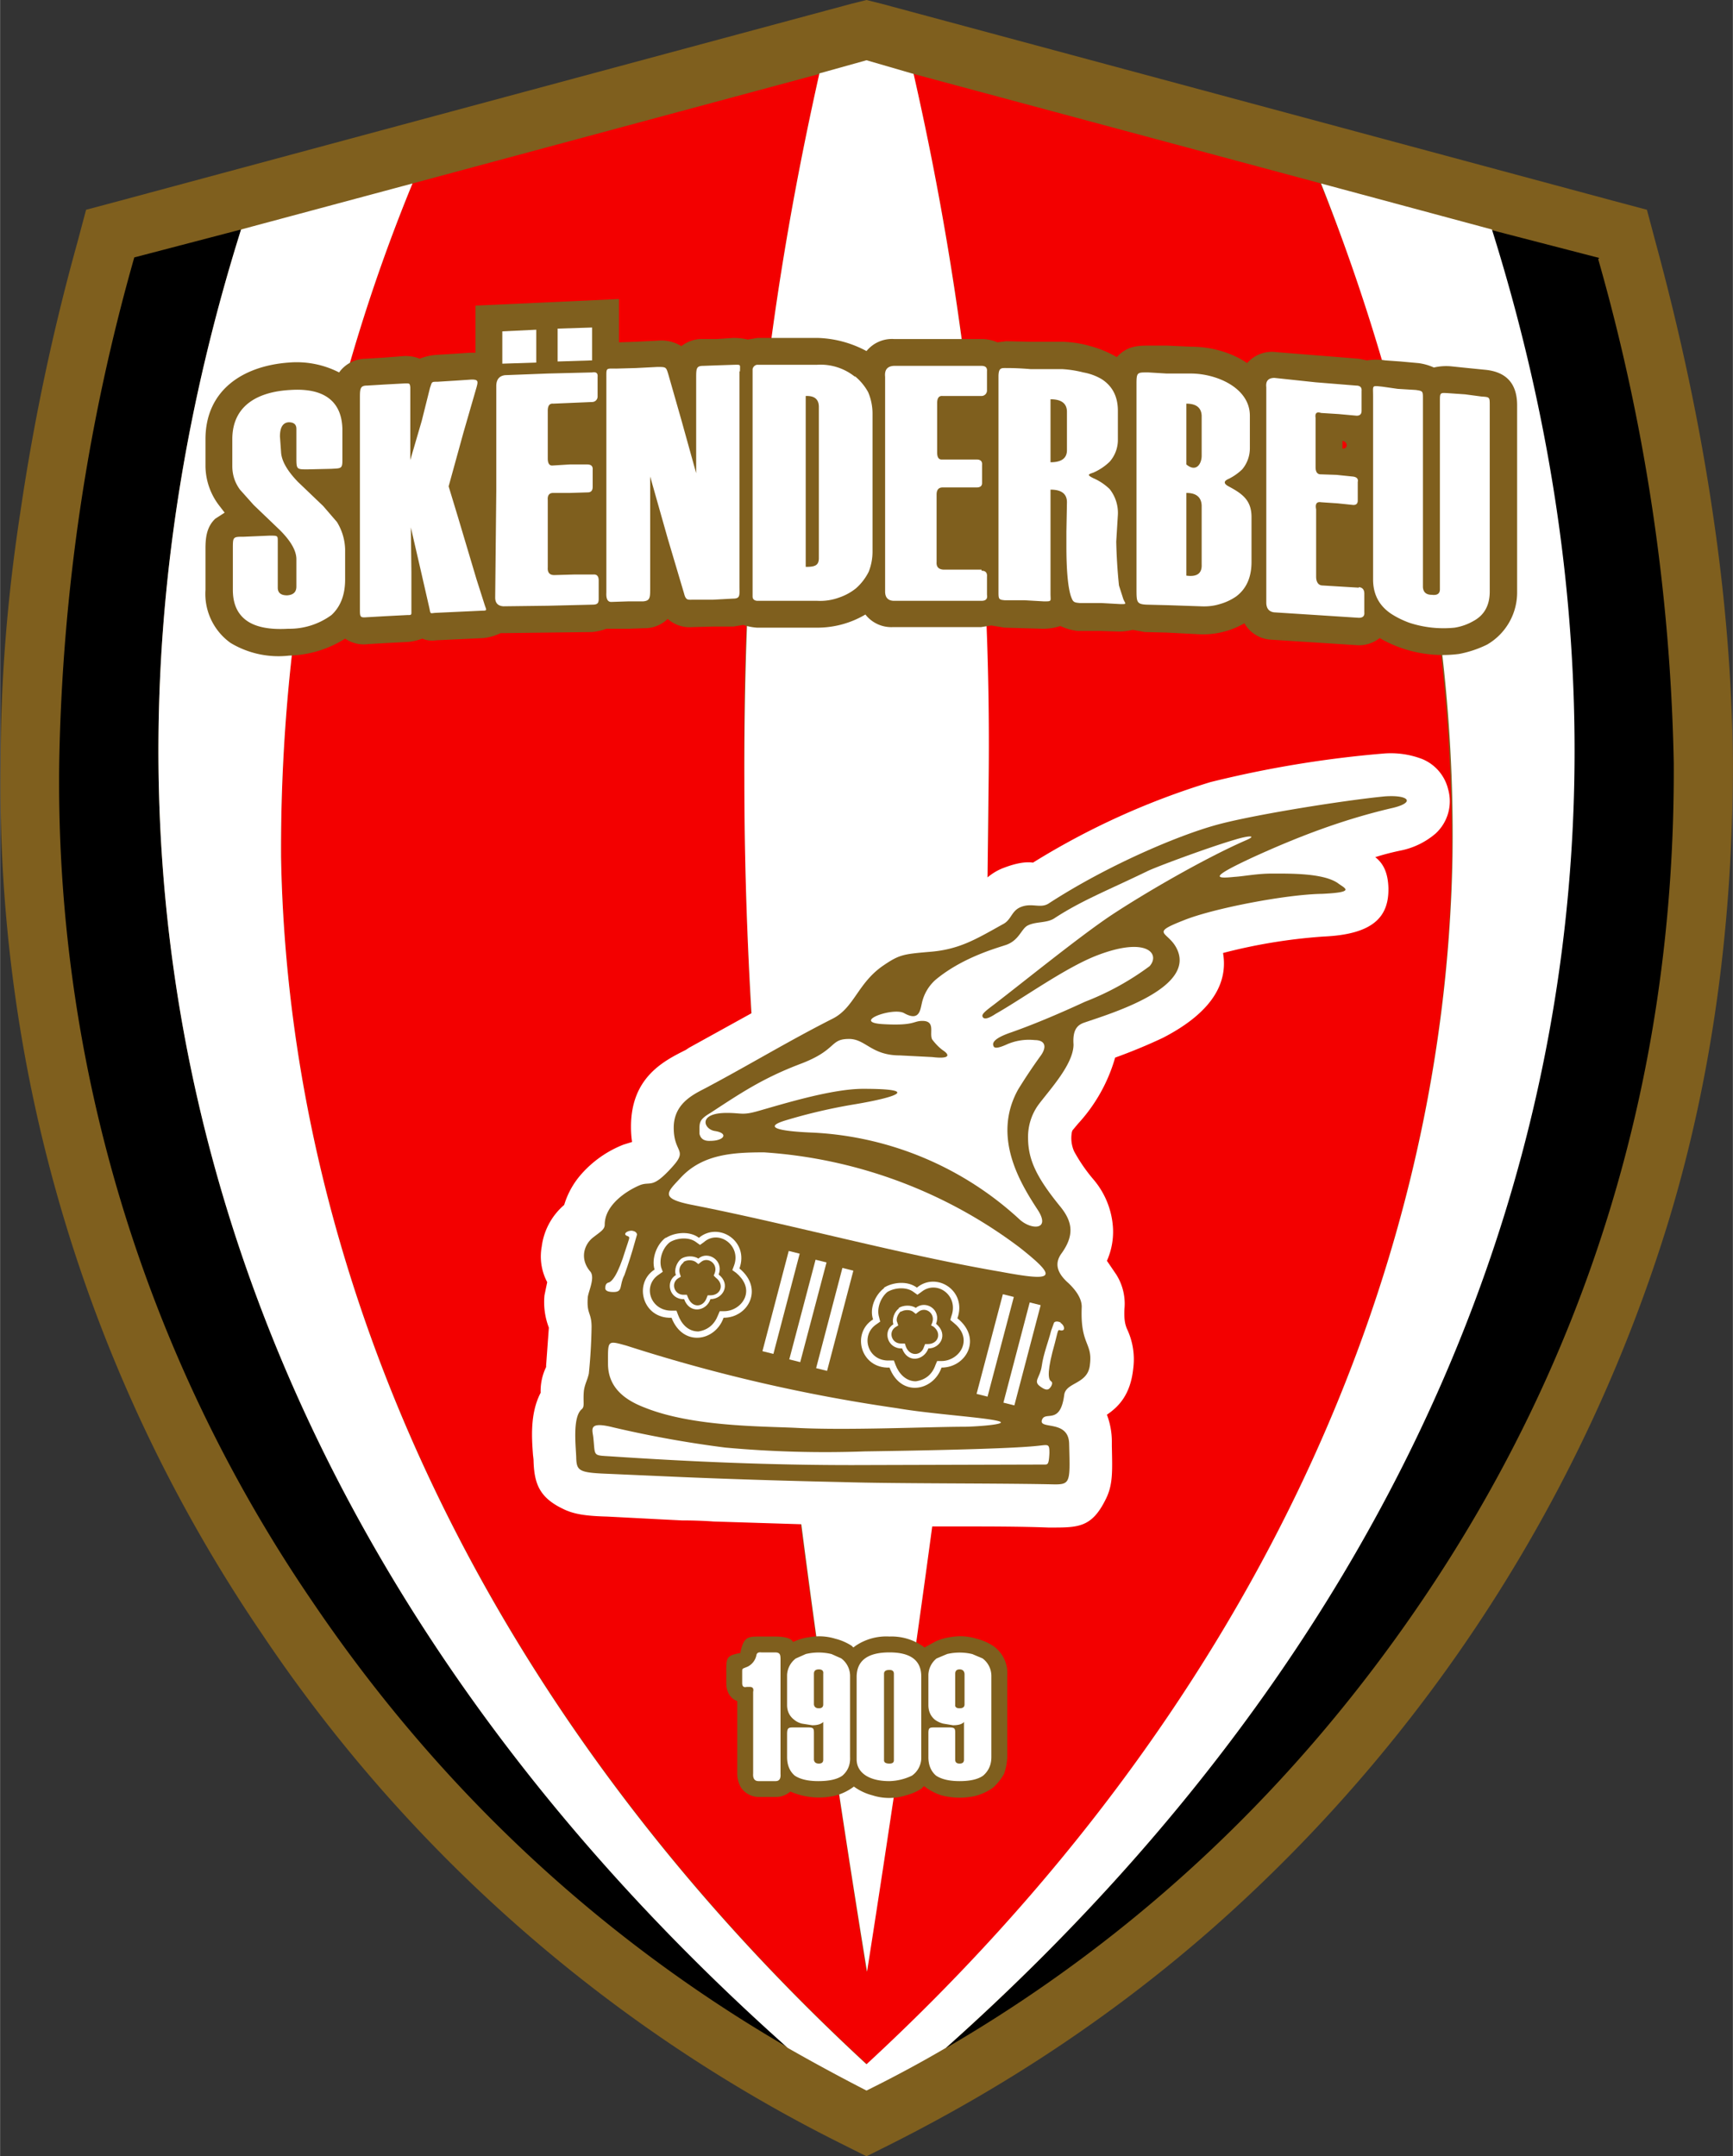
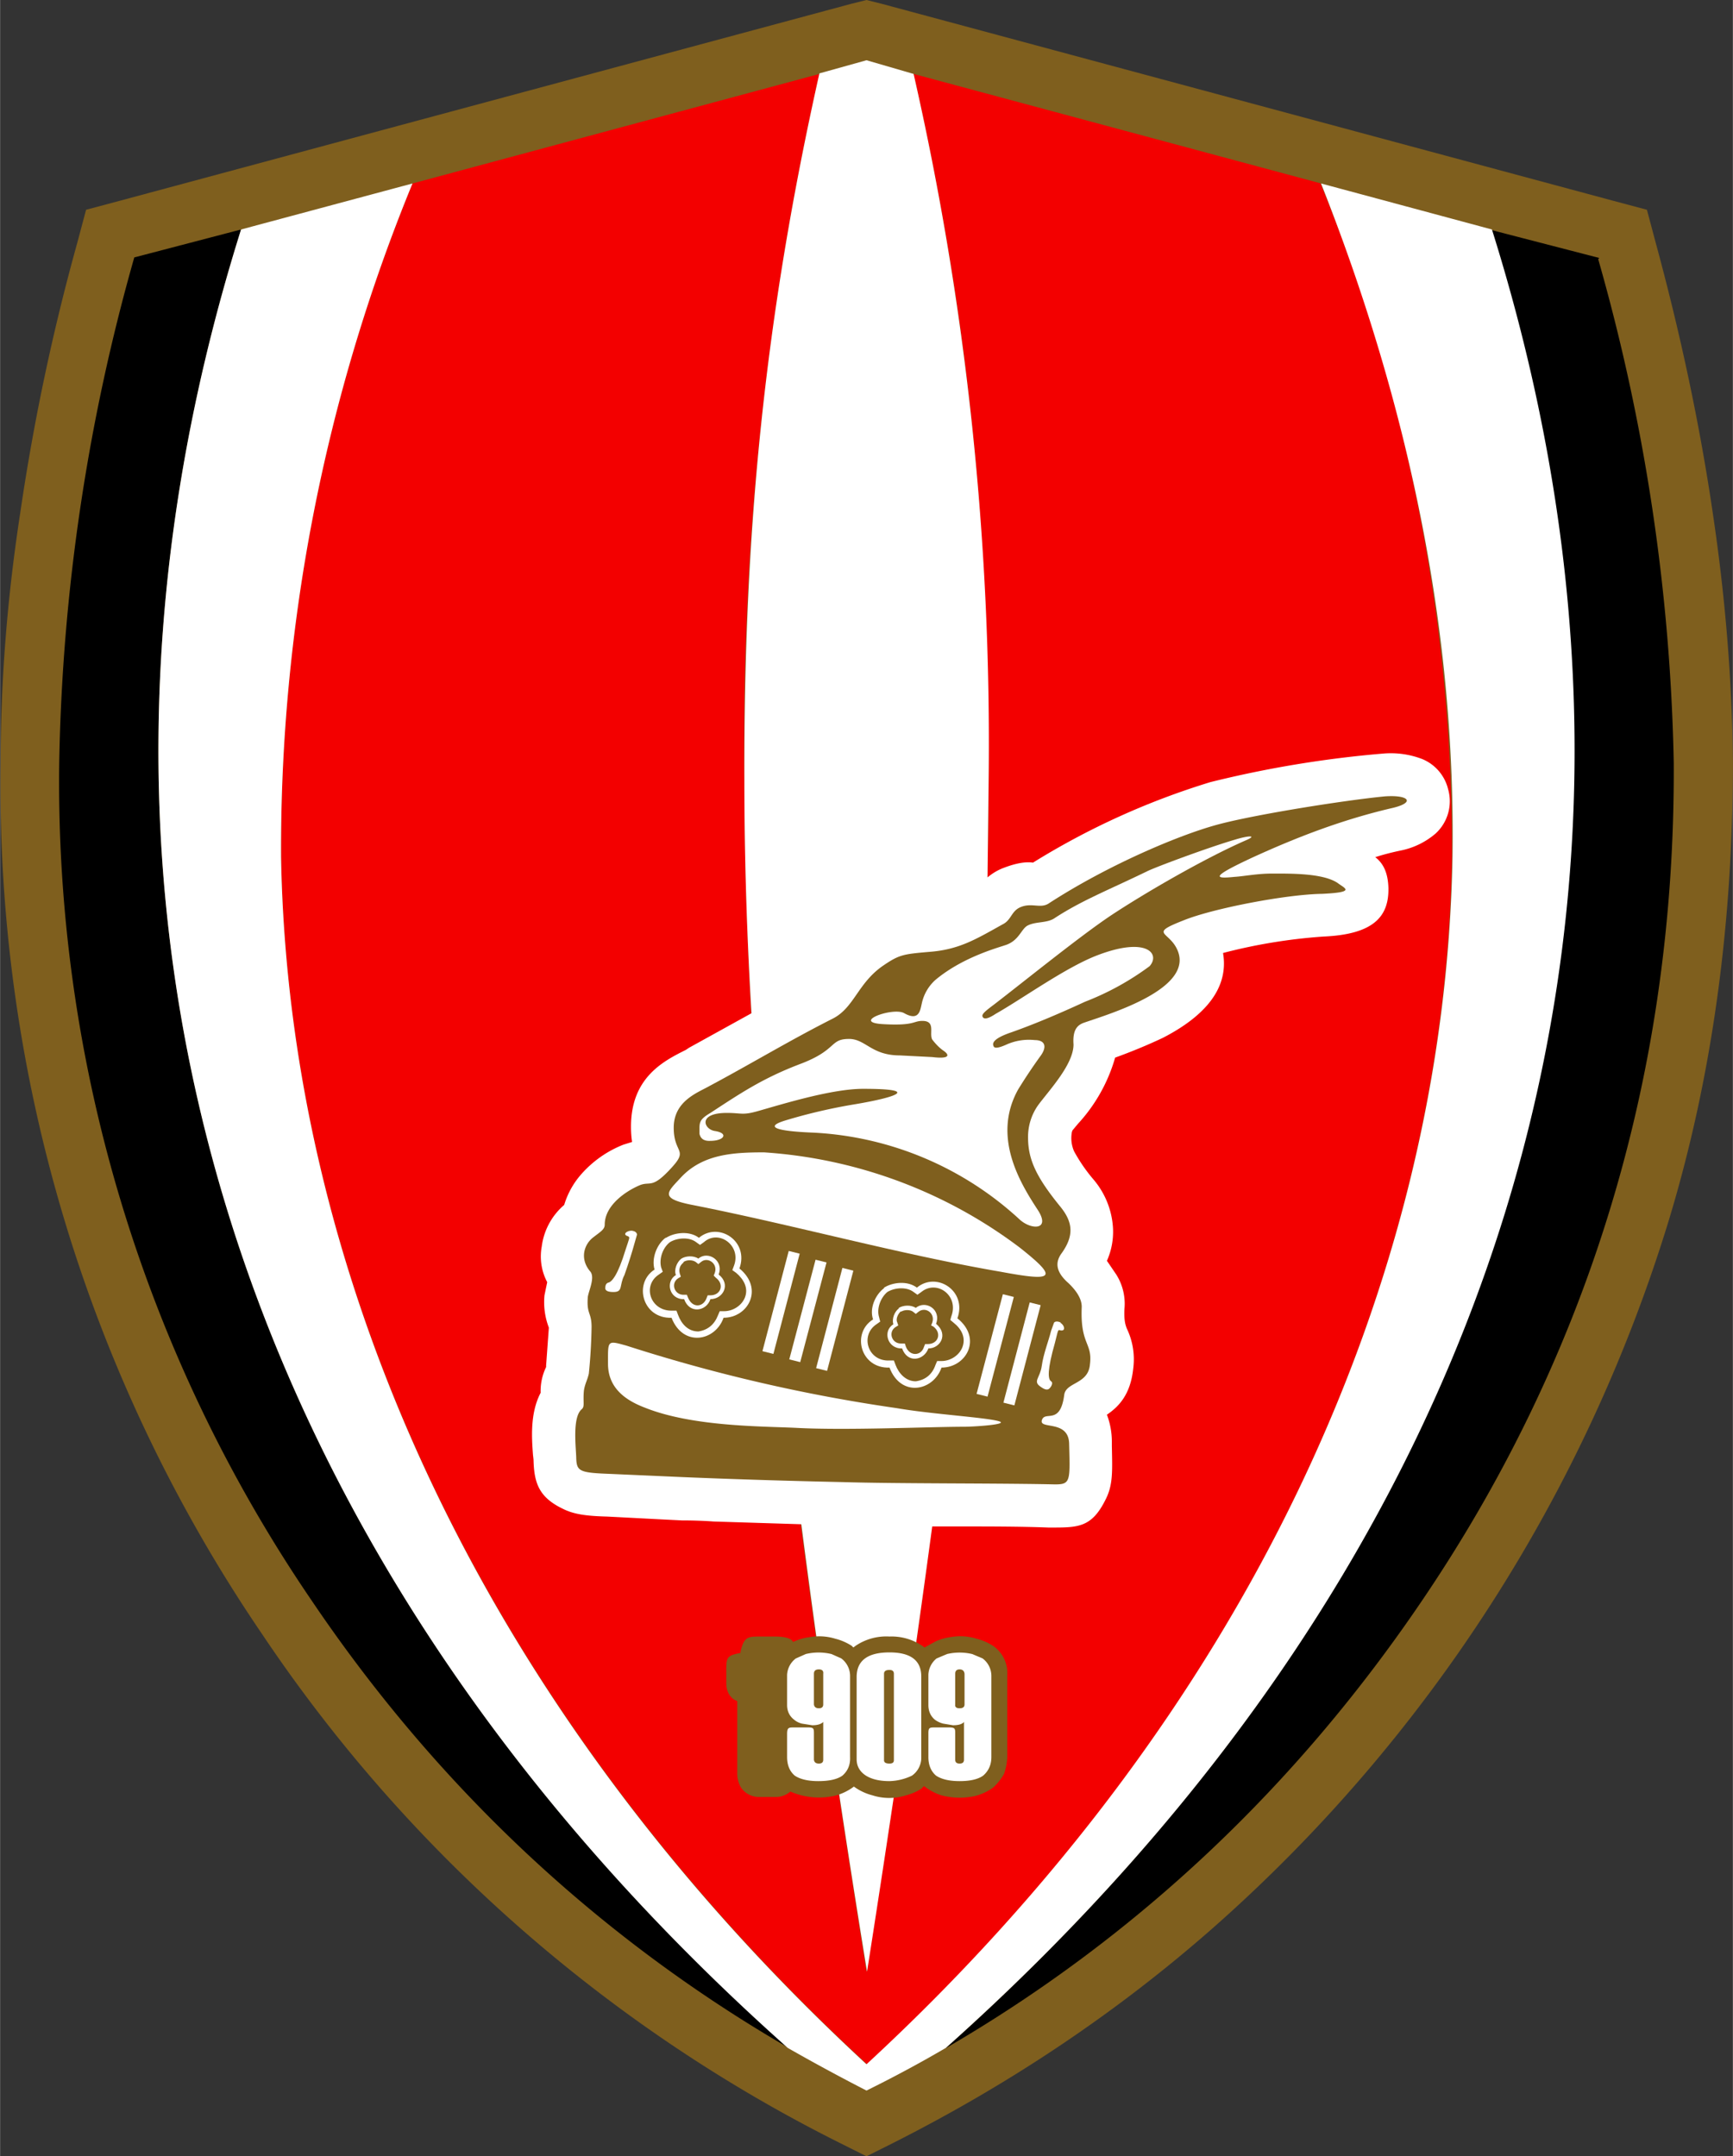
<svg xmlns="http://www.w3.org/2000/svg" xml:space="preserve" width="303.78" height="377.953" style="shape-rendering:geometricPrecision;text-rendering:geometricPrecision;image-rendering:optimizeQuality;fill-rule:evenodd;clip-rule:evenodd" viewBox="0 0 3.164 3.937">
  <rect x="0" y="0" width="3.164" height="3.937" fill="#333333" stroke="none" />
  <defs>
    <style>.fil5{fill:#fff}.fil0,.fil2,.fil3{fill:#000;fill-rule:nonzero}.fil0,.fil3{fill:#7f5f1e}.fil3{fill:#fff}</style>
  </defs>
  <g id="Layer_x0020_1">
    <g id="_310023920">
      <path id="_310024088" d="M1.534 3.913a2.75 2.75 0 0 1-1.056-.93 2.75 2.75 0 0 1-.477-1.591q0-.223.036-.457A4 4 0 0 1 .141.443l.016-.06.06-.016 1.337-.36L1.582 0l.028.007 1.337.36.06.016.016.06q.069.254.104.492.035.234.037.457 0 .45-.117.836a2.823 2.823 0 0 1-.83 1.29q-.262.231-.587.395l-.048.024z" class="fil0" />
      <path id="_310023848" d="m2.412.335-.744-.2c.101.447.138.832.137 1.29-.001.626-.085 1.313-.223 2.175-.138-.862-.222-1.549-.223-2.175a5.5 5.5 0 0 1 .137-1.29l-.743.2a3.2 3.2 0 0 0-.24 1.23c.014.78.38 1.567 1.07 2.204.689-.637 1.055-1.424 1.068-2.204a3.2 3.2 0 0 0-.24-1.23" style="fill:#f30000;fill-rule:nonzero" />
      <path id="_310023752" d="M.44.419.245.47a3.6 3.6 0 0 0-.137.921 2.65 2.65 0 0 0 .46 1.53c.226.335.517.612.87.817C.439 2.849.046 1.673.44.419" class="fil2" />
      <path id="_310023704" d="M2.92.471 2.723.42c.394 1.254.001 2.43-.997 3.32.353-.205.643-.482.87-.817.287-.423.463-.932.46-1.53a3.6 3.6 0 0 0-.138-.92" class="fil2" />
      <path id="_310022696" d="M2.724.419 2.412.335q.249.63.24 1.23c-.014.78-.38 1.567-1.07 2.204C.892 3.132.527 2.345.513 1.565a3.2 3.2 0 0 1 .24-1.23L.44.419c-.394 1.254-.001 2.43.998 3.32q.07.04.144.078.075-.037.145-.078c.998-.89 1.391-2.066.997-3.32" class="fil3" />
      <path id="_310022720" d="M.974 2.665c.001.043.01.069.054.09.02.01.043.013.081.014l.096.005.04.002q.03 0 .058.002l.16.005q.049.381.12.817.068-.434.119-.813h.039c.062 0 .123 0 .173.002h.002c.052 0 .077.001.103-.052.013-.026.012-.05.011-.096v-.007a.14.14 0 0 0-.009-.051c.022-.015.043-.037.048-.084a.13.13 0 0 0-.012-.074c-.002-.006-.005-.013-.004-.035a.1.1 0 0 0-.015-.063l-.017-.025a.13.13 0 0 0 .011-.061.15.15 0 0 0-.036-.088.3.3 0 0 1-.035-.051.06.06 0 0 1-.004-.035l.001-.003.01-.012a.3.3 0 0 0 .068-.121 1 1 0 0 0 .087-.036c.068-.035.122-.085.11-.155a1 1 0 0 1 .183-.03c.094-.004.12-.038.119-.089-.001-.029-.01-.045-.024-.056q.022-.007.046-.012a.14.14 0 0 0 .064-.031.08.08 0 0 0 .023-.081.08.08 0 0 0-.047-.055.16.16 0 0 0-.073-.01 2 2 0 0 0-.314.052 1.376 1.376 0 0 0-.324.147q-.02-.003-.052.009a.1.1 0 0 0-.031.018l.002-.177a5.5 5.5 0 0 0-.137-1.29L1.582.11l-.086.024c-.1.447-.138.832-.137 1.29q0 .208.013.426l-.114.063-.006.004c-.04.02-.1.05-.1.14q0 .016.002.028l-.016.005a.2.2 0 0 0-.076.053.15.15 0 0 0-.032.057.12.12 0 0 0-.041.076.1.1 0 0 0 .01.065l-.005.024a.13.13 0 0 0 .008.059l-.005.069v.003a.1.1 0 0 0-.01.047c-.02.038-.016.085-.014.113z" class="fil3" />
      <path id="_310022528" d="M1.416 3.281h-.03a.04.04 0 0 1-.033-.017.05.05 0 0 1-.007-.026v-.132l-.006-.003q-.014-.01-.014-.03v-.02c0-.027 0-.03.026-.035v-.002c.006-.028.014-.028.036-.028h.026q.029 0 .034.01l.002-.001a.1.1 0 0 1 .029-.008.1.1 0 0 1 .046.003.1.1 0 0 1 .03.013l.003.003.004-.003a.1.1 0 0 1 .062-.017.1.1 0 0 1 .064.02l.02-.011a.1.1 0 0 1 .028-.008.1.1 0 0 1 .047.003.1.1 0 0 1 .03.013.06.06 0 0 1 .026.054v.149a.1.1 0 0 1-.006.031.1.1 0 0 1-.02.025.1.1 0 0 1-.032.015.13.13 0 0 1-.062-.001.1.1 0 0 1-.032-.017l-.005.005a.1.1 0 0 1-.028.012.1.1 0 0 1-.061 0 .1.1 0 0 1-.034-.016.1.1 0 0 1-.032.016.13.13 0 0 1-.084-.007.04.04 0 0 1-.027.01" class="fil0" />
-       <path id="_310026744" d="M2.277.663a.06.06 0 0 1 .054-.02l.075.006.075.006.015.003a.1.1 0 0 1 .033 0l.028.002.033.003a.1.1 0 0 1 .028.008.1.1 0 0 1 .033-.002l.029.003.03.003q.06.005.06.065v.34a.11.11 0 0 1-.055.097.2.2 0 0 1-.051.017.23.23 0 0 1-.145-.029.06.06 0 0 1-.041.013L2.4 1.173l-.078-.005a.06.06 0 0 1-.05-.03.15.15 0 0 1-.083.02l-.059-.003-.04-.001-.022-.004a.1.1 0 0 1-.026.003l-.034-.001h-.04a.1.1 0 0 1-.032-.009.1.1 0 0 1-.032.005l-.036-.001-.034-.001-.024-.004-.019.003h-.161a.06.06 0 0 1-.05-.023.172.172 0 0 1-.087.024h-.111a.1.1 0 0 1-.025-.005l-.018.003h-.037l-.038.001a.06.06 0 0 1-.045-.015.06.06 0 0 1-.043.017l-.028.001h-.041a.1.1 0 0 1-.026.006l-.081.001-.081.001H.914a.1.1 0 0 1-.031.009l-.043.002-.043.002q-.015.002-.026-.003a.1.1 0 0 1-.026.006l-.038.002-.035.002a.06.06 0 0 1-.042-.01.2.2 0 0 1-.102.031.17.17 0 0 1-.107-.023.11.11 0 0 1-.046-.097v-.075c0-.02.002-.04.018-.055L.41.936.4.923A.12.12 0 0 1 .375.851V.802c0-.09.069-.134.152-.14A.17.17 0 0 1 .619.68.06.06 0 0 1 .667.655L.7.653.739.65Q.755.65.766.655a.1.1 0 0 1 .03-.007L.828.646l.03-.002h.01V.558L1.13.546v.079l.03-.001.04-.002a.07.07 0 0 1 .044.01.06.06 0 0 1 .038-.013h.027l.03-.002q.014 0 .026.003l.018-.003h.11a.2.2 0 0 1 .089.024.06.06 0 0 1 .05-.022h.16q.015 0 .029.006l.016-.002.045.001h.059q.026.001.05.008a.2.2 0 0 1 .048.02l.005-.005c.017-.015.033-.016.054-.016h.032l.045.002c.035 0 .073.01.102.03m.174.142v.014c.011.001.01-.013 0-.014" style="fill:#7f5f1e" />
-       <path id="_310026336" d="M2.705.724 2.675.72 2.646.718c-.017-.001-.017-.002-.017.015v.343q0 .012-.015.01-.015 0-.016-.014V.728c0-.014 0-.014-.013-.016L2.552.71 2.524.706c-.02-.002-.017-.003-.017.017v.335q0 .04.032.062.015.01.034.017a.2.2 0 0 0 .083.009.1.1 0 0 0 .034-.012q.03-.016.03-.054V.74c0-.015 0-.015-.015-.016M.59.924.544.88Q.514.849.513.825L.511.797q0-.025.016-.026.014 0 .014.012v.051c0 .023 0 .023.02.023L.605.856c.017-.001.02 0 .02-.015V.783Q.624.745.6.727T.53.712C.474.715.424.738.424.802v.049q0 .024.014.043l.025.028.048.046q.03.03.03.053v.05q0 .015-.017.016-.017 0-.017-.014V.988c0-.01 0-.01-.015-.01L.445.98c-.02 0-.02 0-.02.022v.075q0 .038.025.056t.076.015a.13.13 0 0 0 .079-.025Q.63 1.1.63 1.058v-.055a.1.1 0 0 0-.015-.05zm.28.134-.017-.057L.836.944.819.888.846.79.87.707C.873.696.873.693.861.693l-.03.002-.032.002c-.012 0-.01 0-.014.011L.77.768.749.84V.707C.748.7.748.7.74.7L.703.702.67.704C.658.704.657.709.657.725v.387c0 .014 0 .016.012.015l.035-.002.039-.002c.009 0 .008 0 .008-.009v-.07L.75.963l.018.078.016.07c.002.01.001.009.01.008l.043-.002.043-.002c.01 0 .008-.001.005-.01zm.212-.009h-.035l-.035.001Q.999 1.05 1 1.036V.913Q.999.9 1.01.9h.031l.032-.001q.009 0 .009-.01V.858q.001-.01-.01-.01L1.04.848 1.008.85Q1 .85 1 .837V.75q0-.014.01-.013l.071-.003a.01.01 0 0 0 .01-.01V.688q.001-.01-.01-.008L1 .682.922.685Q.906.687.906.705v.191l-.002.195q0 .015.015.016L1 1.106l.082-.002c.01 0 .011-.004.011-.011V1.06q0-.012-.01-.011M1.018.6l.063-.002v.06L1.018.66zM.917.605.979.602v.06L.917.664zm.434.073c0-.013.002-.012-.01-.012l-.03.001-.027.001c-.012 0-.013.004-.013.02v.176L1.244.767 1.22.683C1.216.67 1.216.67 1.2.67l-.039.002-.036.001c-.019 0-.018-.002-.018.017v.392q-.001.018.01.017l.03-.001h.027c.013-.001.013-.007.013-.024V.87l.032.113.03.101c.003.012.007.011.014.011h.038l.037-.002c.014 0 .012-.006.012-.023V.678m.211.01a.1.1 0 0 0-.069-.022h-.11a.01.01 0 0 0-.008.008v.415q0 .007.008.008h.11a.1.1 0 0 0 .04-.006.1.1 0 0 0 .031-.017.1.1 0 0 0 .023-.03.1.1 0 0 0 .007-.037V.756a.1.1 0 0 0-.008-.04.1.1 0 0 0-.024-.029m-.066.332c0 .014-.008.016-.024.016V.723q.024-.001.024.02zm.297.021h-.07q-.013-.001-.012-.014V.903Q1.71.89 1.721.89h.062q.01 0 .01-.008V.849q.001-.01-.01-.01h-.064q-.008 0-.008-.013v-.09q0-.014.01-.013h.071a.01.01 0 0 0 .01-.01V.678q.001-.01-.01-.01h-.16q-.018.001-.016.02v.392q0 .016.015.017h.161q.012 0 .01-.011v-.033q.001-.011-.01-.011m.251.027a1 1 0 0 1-.005-.08L2.041.94a.07.07 0 0 0-.015-.047.1.1 0 0 0-.03-.02c-.012-.006-.009-.007 0-.01a.1.1 0 0 0 .03-.02.06.06 0 0 0 .015-.041V.75q0-.039-.03-.058A.1.1 0 0 0 1.978.68.2.2 0 0 0 1.94.674h-.058Q1.859.672 1.838.672c-.01 0-.015-.001-.015.016v.391c0 .015 0 .016.012.017h.036l.035.002c.015 0 .012 0 .012-.014v-.19q.03 0 .03.023l-.001.054v.026q0 .065.008.091c.004.011.005.012.016.013h.039l.036.002c.012 0 .009 0 .005-.009zM1.918.844V.729q.03 0 .03.023v.07q0 .022-.03.022m.327.045c-.01-.005-.013-.01-.001-.015a.1.1 0 0 0 .024-.017.06.06 0 0 0 .014-.038v-.06c0-.051-.061-.077-.108-.077H2.13L2.097.68c-.02 0-.022-.001-.022.02v.375c0 .024 0 .028.018.029l.04.001.059.002q.019.001.035-.004a.1.1 0 0 0 .03-.014q.028-.021.028-.063V.944c0-.03-.016-.042-.04-.055M2.166.795V.737q.027 0 .028.022v.073c0 .015-.01.031-.028.016zm.028.236q.001.024-.028.02V.9q.027 0 .028.023v.108m.287.042-.033-.002-.033-.002c-.009 0-.012-.008-.012-.016V.93Q2.4.915 2.412.917l.03.002.029.003q.008 0 .008-.008V.88q.002-.009-.01-.01L2.44.867 2.41.866Q2.402.865 2.402.853v-.09Q2.4.75 2.412.754l.032.002.033.003q.009 0 .009-.009V.714q.001-.01-.01-.01L2.402.698 2.327.69q-.017 0-.015.017V1.1q0 .016.014.018l.078.005.077.005q.011 0 .01-.01v-.034q0-.011-.01-.012" class="fil3" />
      <path id="_310024784" d="m1.794 3.028-.019-.008a.1.1 0 0 0-.046 0l-.019.008a.04.04 0 0 0-.015.03v.055q0 .017.012.027.007.005.015.007l.018.003q.015 0 .02-.006v.069q0 .007-.008.007t-.008-.007v-.047c0-.01 0-.012-.012-.012h-.024c-.011 0-.013 0-.013.011v.043q0 .022.014.034.015.01.043.01.029 0 .043-.01.015-.013.015-.034v-.149a.04.04 0 0 0-.016-.031m-.033.084q0 .007-.009.007t-.008-.007v-.056q0-.008.008-.008t.009.008z" class="fil3" />
-       <path id="_310024880" d="M1.414 3.017H1.39q-.008-.001-.009.005a.03.03 0 0 1-.016.021l-.005.002c-.005.002-.005.002-.005.008v.02q0 .009.008.007h.006q.008 0 .006.009v.149q-.001.014.01.014h.031q.01 0 .009-.013v-.207c0-.01 0-.015-.01-.015" class="fil3" />
      <path id="_310024976" d="M1.624 3.017q-.06 0-.06.045v.15q0 .019.017.03.016.01.043.01a.1.1 0 0 0 .041-.01.04.04 0 0 0 .017-.031v-.15q0-.044-.058-.044m.008.197q0 .006-.008.006-.01 0-.01-.006v-.158q0-.007.01-.007.008 0 .008.007z" class="fil3" />
      <path id="_310024112" d="m1.536 3.028-.018-.008a.1.1 0 0 0-.047 0l-.018.008a.04.04 0 0 0-.016.03v.055q0 .017.013.027.006.005.014.007l.019.003q.014 0 .02-.006v.069q0 .007-.008.007t-.009-.007v-.047c0-.01 0-.012-.011-.012H1.45c-.01 0-.013 0-.013.012v.042q0 .022.014.034.015.01.043.01.03 0 .044-.01.015-.013.014-.034v-.149a.04.04 0 0 0-.016-.031m-.033.084q0 .007-.008.007t-.009-.007v-.056q0-.008.009-.008t.008.008z" class="fil3" />
      <path id="_310025096" d="M1.052 2.663c0-.017-.008-.075.01-.09.006-.005.002-.013.004-.034.002-.013.006-.018.009-.031a1 1 0 0 0 .005-.085c0-.027-.009-.023-.007-.053 0-.01.014-.036.005-.048-.02-.023-.012-.049.004-.062.014-.011.022-.015.022-.024 0-.035.038-.061.064-.072.02-.008.022.008.059-.033.03-.033.003-.025.003-.072 0-.049.044-.064.065-.076.075-.04.146-.083.225-.123.04-.02.046-.066.094-.098.028-.019.036-.02.082-.024.054-.004.084-.022.134-.05.017-.008.016-.025.034-.032.02-.008.035.003.05-.006.109-.071.244-.128.315-.146.07-.018.227-.043.3-.05.045-.003.056.012.01.022-.089.021-.17.052-.253.09-.075.035-.07.039-.032.035.017-.001.041-.006.068-.006.033 0 .093-.001.12.017.013.01.035.017-.028.02-.067.001-.2.027-.252.048-.064.025-.03.02-.014.051.038.073-.122.12-.168.136-.012.004-.022.012-.02.04 0 .036-.043.082-.064.11a.1.1 0 0 0-.019.06c0 .04.015.072.058.125.024.029.027.054.002.088-.01.015-.01.032.014.053q.024.023.024.043c-.003.07.02.065.015.105-.003.037-.044.032-.047.056-.007.054-.033.03-.04.044-.01.021.048-.001.049.045.002.076.003.075-.037.074-.108-.002-.28-.001-.378-.004-.094-.002-.193-.005-.289-.009l-.136-.006c-.054-.002-.059-.005-.06-.028" class="fil0" />
      <path id="_310025264" d="m1.831 2.363-.048.182.02.005.048-.182z" class="fil3" />
      <path id="_310025360" d="M1.12 2.359c.018 0 .01-.012.02-.031q.011-.031.019-.06l.004-.014q-.001-.006-.01-.007c-.009 0-.017.007-.007.01.005.002.003.003-.004.025-.014.046-.025.059-.032.06q-.005.002-.005.01 0 .007.015.007" class="fil3" />
      <path id="_310025456" d="M2.255 1.533c-.048.014-.145.05-.161.058-.07.034-.119.053-.168.085-.014.01-.035.006-.05.014-.011.006-.015.025-.036.034-.008.004-.078.02-.132.065a.08.08 0 0 0-.025.043c-.003.013-.005.033-.032.018-.02-.012-.1.017-.037.02.056.003.053-.006.07-.006.025 0 .012.023.018.034q.01.013.02.02c.012.008.013.016-.02.012l-.059-.003c-.054 0-.063-.032-.096-.03-.032.001-.02.021-.087.046-.068.026-.108.053-.163.089-.022.013-.02.018-.02.038q.003.014.02.013c.025 0 .034-.014.008-.018-.02-.003-.032-.033.022-.033.028 0 .028.005.059-.004.049-.014.134-.04.19-.04.108 0 .057.016-.014.028a1 1 0 0 0-.129.03c-.045.014 0 .02.052.022a.6.6 0 0 1 .376.158c.021.02.059.021.033-.018-.032-.049-.083-.133-.035-.219a1 1 0 0 1 .04-.06c.013-.017.01-.03-.01-.03a.1.1 0 0 0-.051.008q-.022.01-.024.003-.006-.012.032-.025.057-.02.135-.056a.5.5 0 0 0 .118-.065c.02-.023-.006-.054-.095-.02-.058.022-.138.08-.186.107q-.018.012-.023.007c-.004-.005 0-.009.02-.024.056-.043.157-.125.214-.163.062-.041.169-.103.244-.136.024-.01.008-.01-.018-.002" class="fil3" />
      <path id="_310025552" d="m1.9 2.383-.02-.005-.048.183.02.005z" class="fil3" />
      <path id="_310025648" d="M1.937 2.415c-.005-.003-.012-.003-.013.001l-.005.014c-.005.02-.014.042-.017.064s-.017.028-.002.038q.012.009.017.002c.003-.003.006-.01.002-.012-.006-.004-.007-.021.007-.07.006-.023.005-.025.01-.023.01.002.008-.009 0-.014" class="fil3" />
-       <path id="_310025744" d="M1.893 2.64c-.056.006-.247.009-.314.01a2 2 0 0 1-.255-.007 2 2 0 0 1-.205-.037c-.044-.011-.038.003-.036.017.004.036-.002.034.031.036.15.01.292.016.442.016l.351-.001c.006 0 .008 0 .009-.021 0-.018-.002-.015-.023-.013" class="fil3" />
      <path id="_310025840" d="M1.215 2.26c-.016.012-.026.038-.02.058-.039.025-.022.09.031.088.021.054.08.043.095 0 .045 0 .074-.053.029-.09.018-.05-.038-.086-.074-.056-.017-.013-.044-.01-.06 0m.028.038c-.008.006-.014.02-.01.03-.02.012-.012.045.015.044.01.028.041.022.048 0 .023 0 .038-.027.015-.045.01-.026-.02-.044-.037-.029-.009-.006-.023-.005-.031 0m.004.007q-.01.008-.007.02l.002.006-.005.003c-.014.009-.007.031.011.03h.005l.002.005c.008.02.028.018.034.001l.002-.005h.005c.019 0 .026-.02.01-.032l-.004-.004.002-.005c.006-.017-.013-.03-.025-.02l-.005.004-.005-.004c-.006-.004-.016-.004-.022 0m.023-.036c-.013-.01-.035-.008-.048 0-.013.01-.02.03-.016.046l.003.008-.007.005c-.031.02-.016.067.024.066h.008l.003.008c.006.016.018.03.037.03q.026-.004.036-.03l.003-.007h.008c.016 0 .032-.01.038-.025.007-.018-.003-.034-.016-.045l-.007-.005.003-.008c.014-.037-.028-.067-.055-.043l-.007.005z" class="fil5" />
      <path id="_310026032" d="m1.392 2.467.02.005.048-.183-.02-.005z" class="fil3" />
      <path id="_310026128" d="m1.558 2.32-.02-.005-.048.183.02.005z" class="fil3" />
      <path id="_310026224" d="m1.441 2.482.02.005.048-.182-.02-.005z" class="fil3" />
      <path id="_273828720" d="M1.11 2.49c0 .045.033.067.067.08.087.035.214.034.276.037.091.005.245-.002.308-.002.015 0 .082-.004.063-.01-.023-.007-.124-.013-.187-.024a3 3 0 0 1-.493-.114c-.036-.01-.034-.01-.034.033" class="fil3" />
      <path id="_273828768" d="M1.264 2.2c.183.036.377.09.563.122.097.018.107.013.035-.044a.87.87 0 0 0-.467-.174c-.056 0-.112.003-.152.046-.025.027-.04.038.021.05" class="fil3" />
      <path id="_273828288" d="M1.614 2.352c-.016.012-.027.037-.02.057-.04.025-.023.09.03.088.021.055.08.043.095 0 .045 0 .075-.053.029-.09.018-.05-.038-.086-.074-.056-.017-.013-.044-.01-.06 0m.027.038c-.008.006-.013.019-.01.029-.02.012-.011.045.016.044.01.028.04.022.048 0 .022 0 .037-.026.014-.045.01-.026-.019-.044-.037-.029-.009-.006-.023-.005-.031 0m.004.006c-.005.004-.01.014-.007.02l.002.006-.005.003c-.014.009-.007.031.011.03h.006l.002.006c.007.018.028.017.033 0l.002-.005h.005c.019 0 .026-.02.01-.032L1.7 2.42l.002-.005c.006-.017-.012-.03-.025-.02l-.005.004-.005-.004c-.005-.004-.016-.004-.022 0m.023-.036c-.013-.01-.035-.008-.048 0-.012.01-.02.03-.015.046l.002.008-.007.005c-.03.02-.016.068.024.066h.008l.003.008c.006.016.019.03.037.03q.027-.004.036-.03l.003-.007h.008c.016 0 .032-.01.038-.025.007-.018-.002-.034-.016-.045l-.006-.005.002-.007c.014-.038-.027-.067-.055-.044l-.007.005z" class="fil5" />
    </g>
  </g>
</svg>